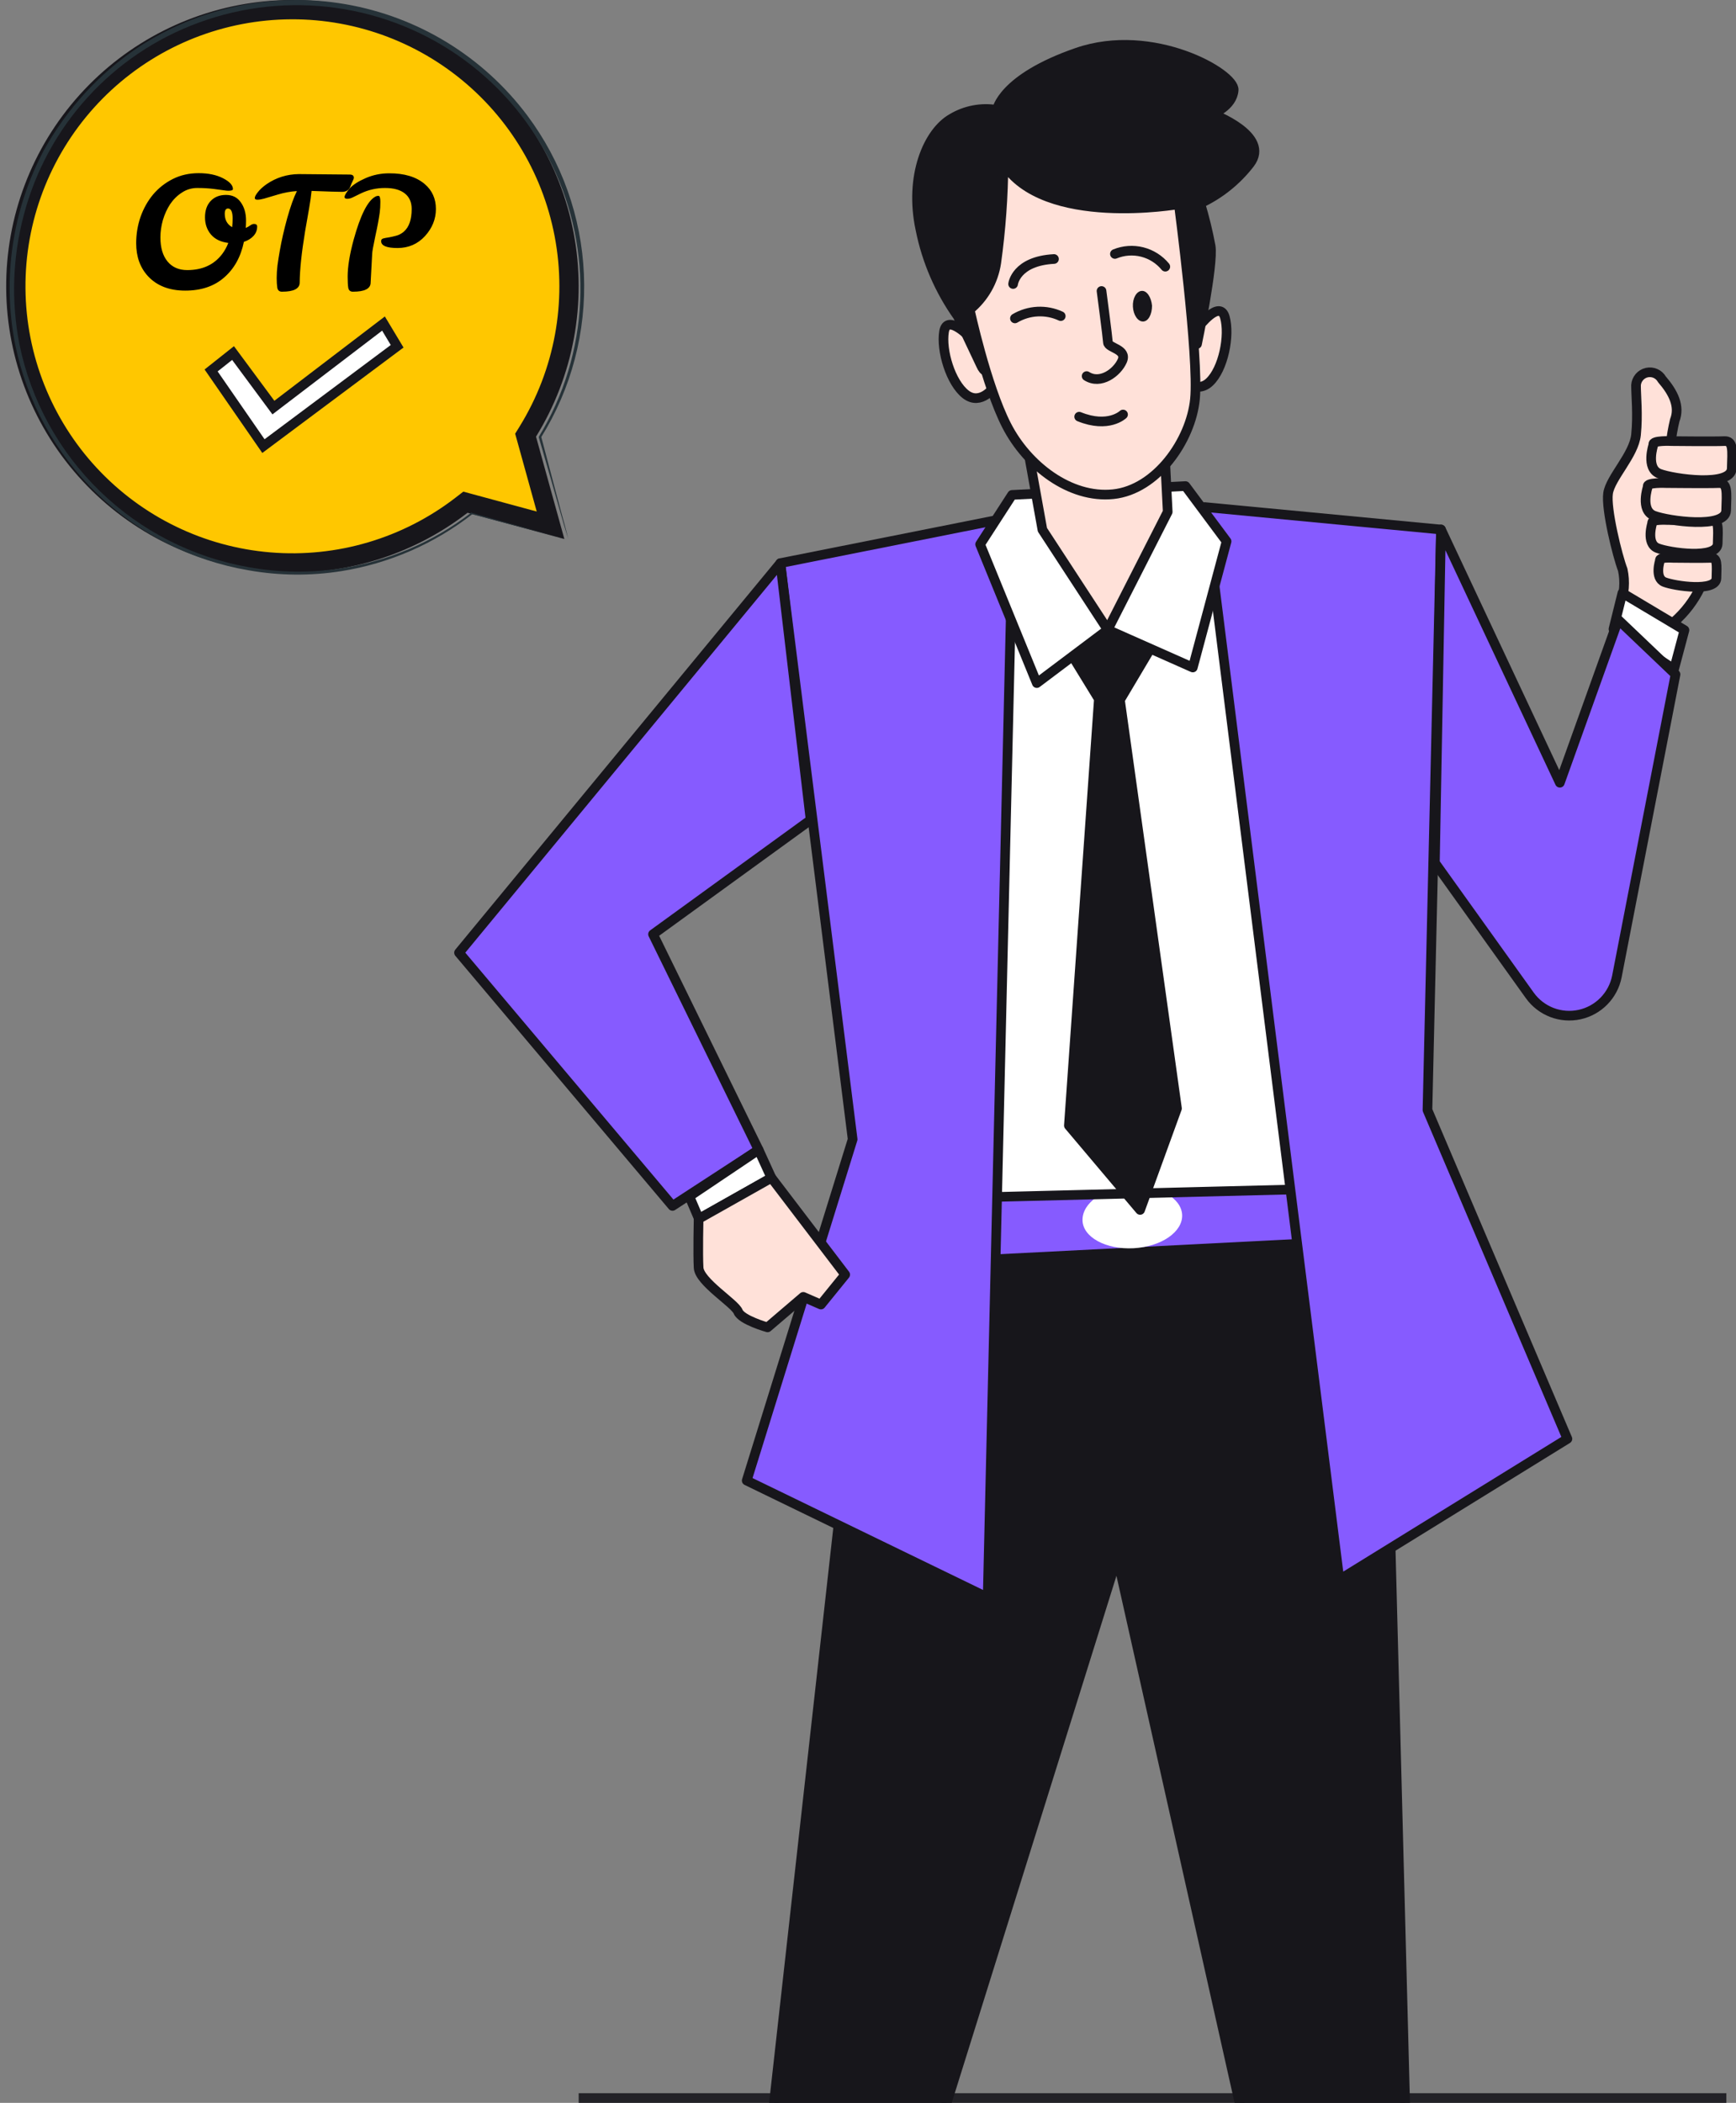
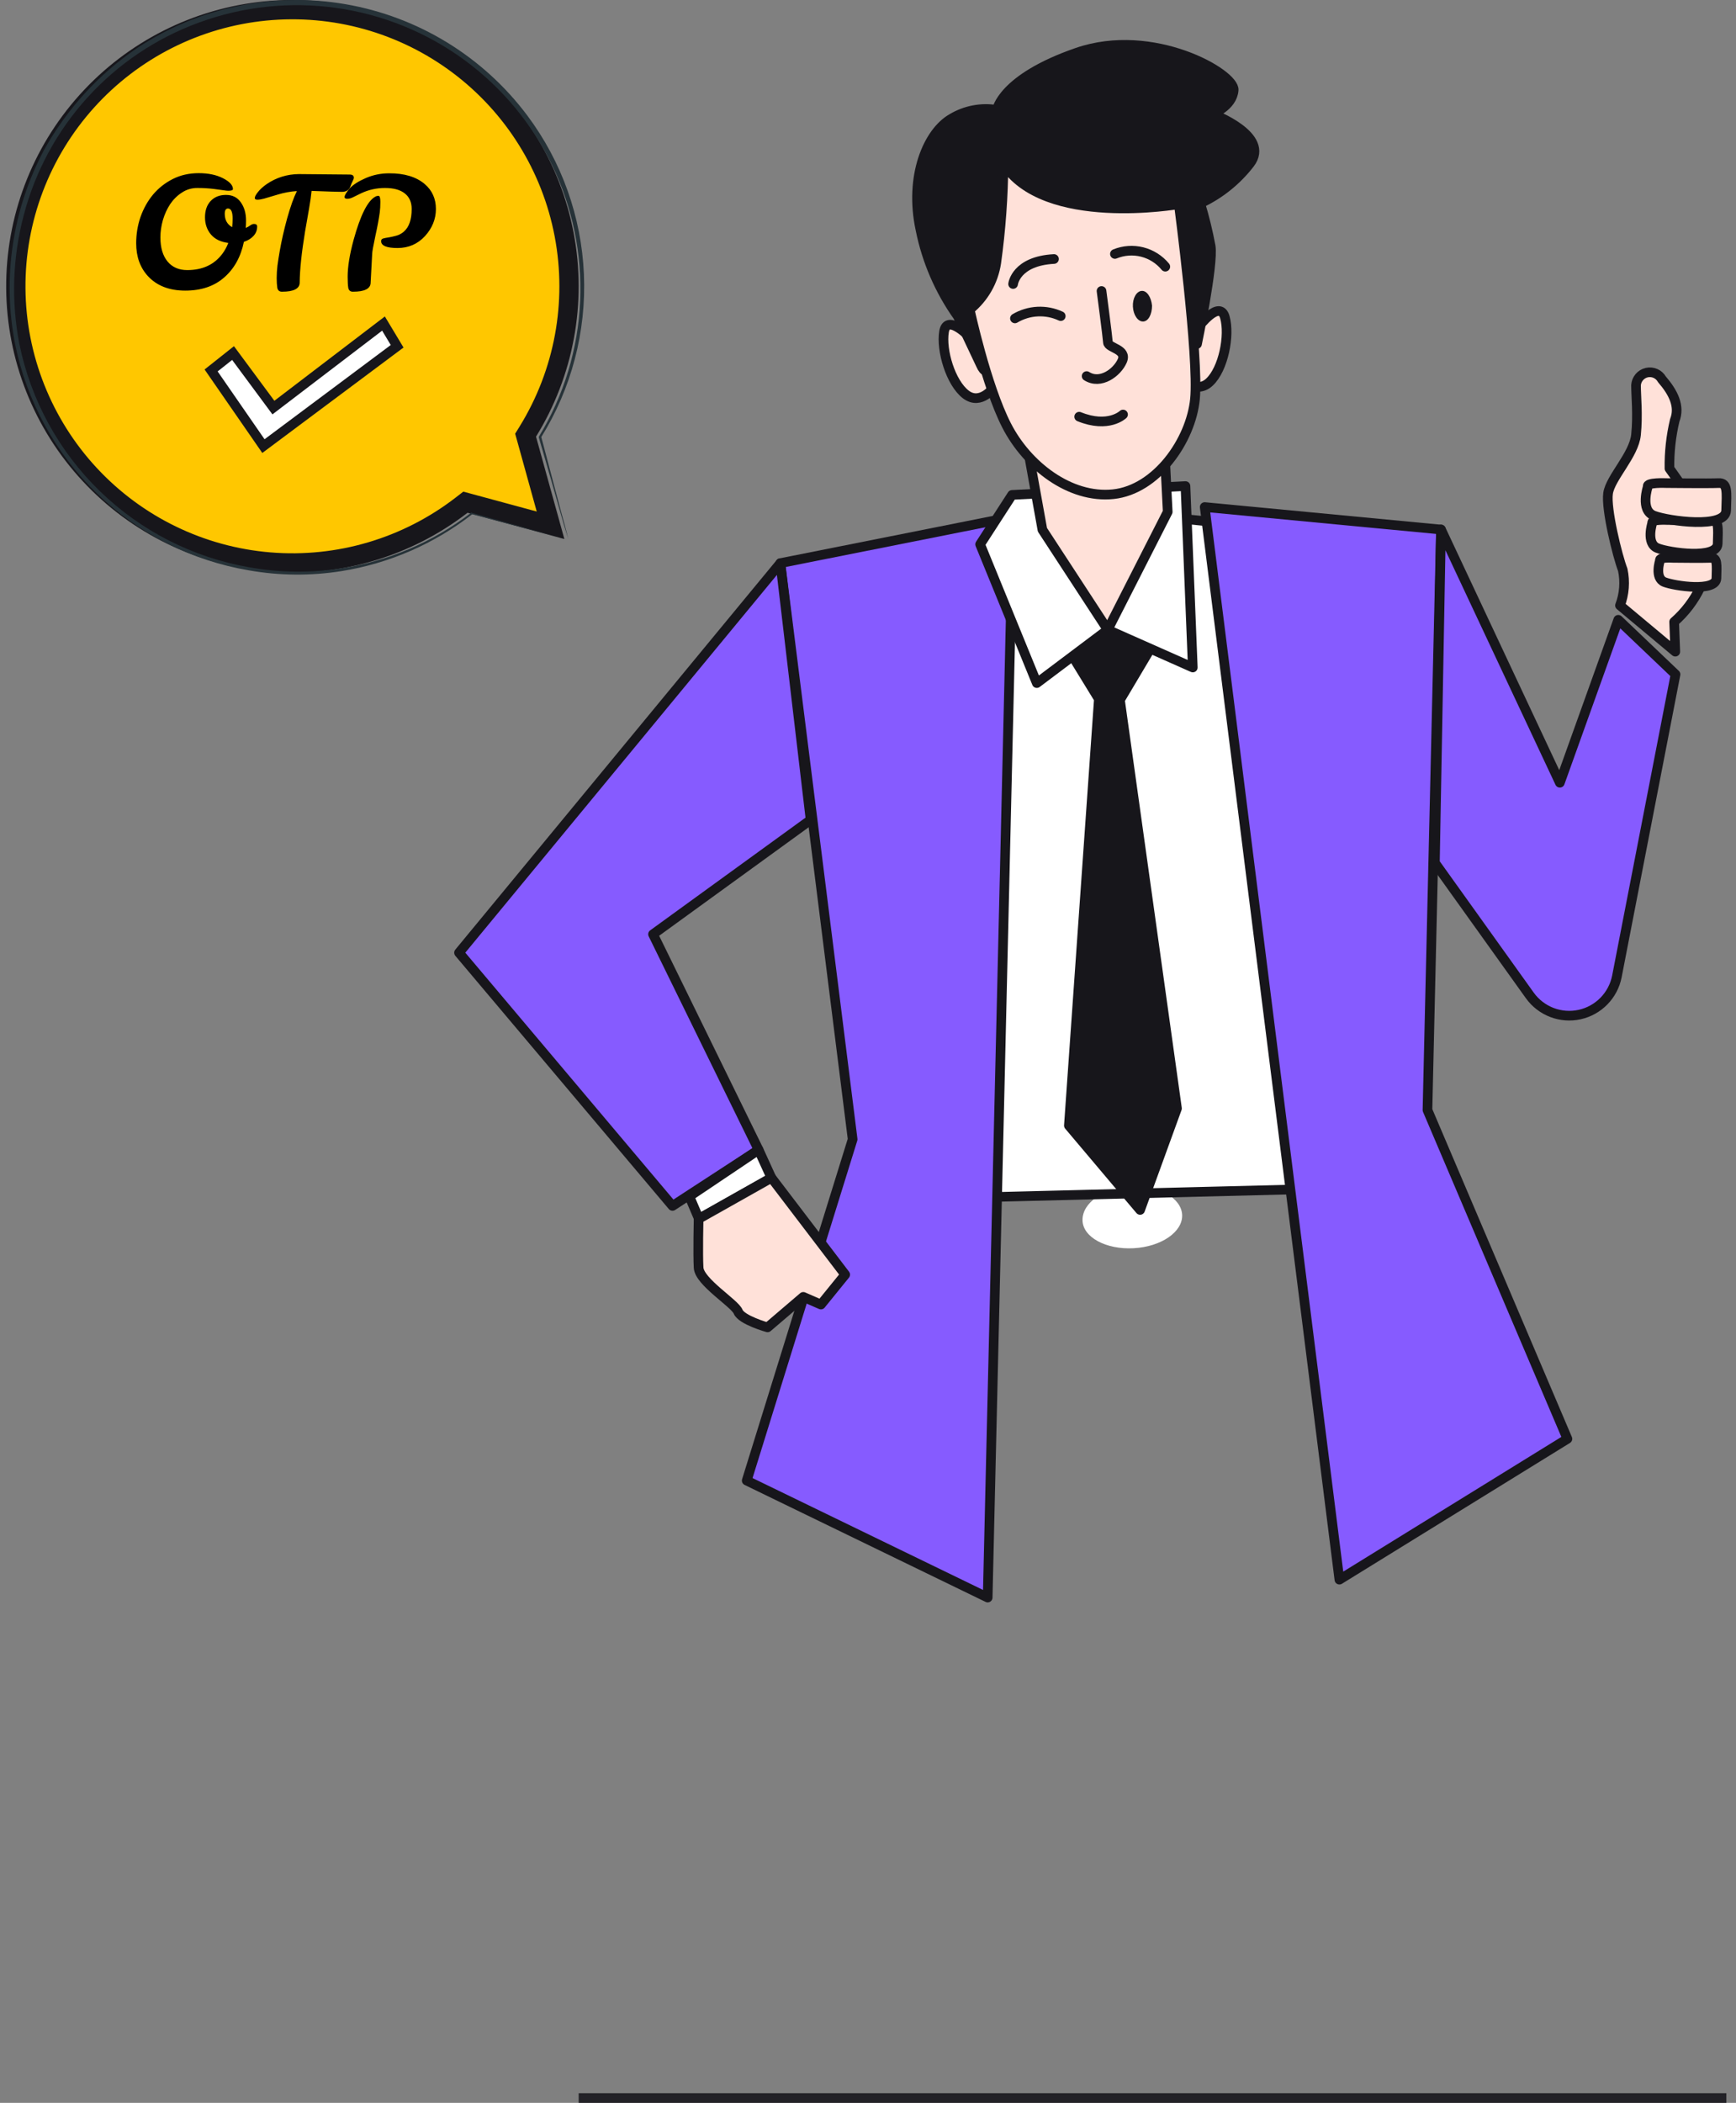
<svg xmlns="http://www.w3.org/2000/svg" width="180" height="218" viewBox="0 0 180 218" fill="none">
  <rect x="0" y="0" width="180" height="218" fill="#808080" stroke="none" />
  <line x1="60" y1="217.5" x2="179" y2="217.5" stroke="#232227" />
  <g clip-path="url(#clip0_4_1271)">
-     <path d="M90.368 127.371L74.835 266.471C74.835 266.471 63.447 276.386 64.445 280.393C65.442 284.399 78.588 278.015 80.405 274.71C81.694 271.959 82.612 269.048 83.136 266.055L115.84 161.433L140.991 273.628C140.991 273.628 151.678 282.414 157.616 282.117C163.553 281.819 161.44 279.477 158.055 275.185C154.671 270.893 147.012 268.444 147.012 268.444L143.235 123.84L90.368 127.371Z" fill="#17161B" stroke="#17161B" stroke-linecap="round" stroke-linejoin="round" />
-     <path d="M142.383 121.407L90.2 124.062L90.562 131.187L142.745 128.531L142.383 121.407Z" fill="#865BFF" stroke="#17161B" stroke-linecap="round" stroke-linejoin="round" />
    <path d="M122.572 125.932C122.656 127.704 120.411 129.249 117.537 129.404C114.664 129.559 112.241 128.251 112.241 126.467C112.241 124.684 114.414 123.15 117.276 123.008C120.138 122.865 122.477 124.173 122.572 125.932Z" fill="white" />
    <path d="M113.63 52.852L94.013 58.606L96.447 124.256L142.463 123.103L136.644 55.241L113.63 52.852Z" fill="white" stroke="#17161B" stroke-linecap="round" stroke-linejoin="round" />
    <path d="M105.045 53.577L102.409 165.618L77.424 153.491L88.408 118.11L80.915 58.38L105.045 53.577Z" fill="#865BFF" stroke="#17161B" stroke-linecap="round" stroke-linejoin="round" />
    <path d="M124.912 52.566L138.877 163.763L162.52 149.164L148.009 115.078L149.41 54.897L124.912 52.566Z" fill="#865BFF" stroke="#17161B" stroke-linecap="round" stroke-linejoin="round" />
    <path d="M110.044 66.12L113.939 72.468L110.828 116.683L118.214 125.433L122.038 114.911L116.124 72.563L119.77 66.429L114.461 59.545L110.044 66.12Z" fill="#17161B" stroke="#17161B" stroke-linecap="round" stroke-linejoin="round" />
-     <path d="M114.854 65.287L107.503 70.816L101.625 56.43L104.938 51.306L122.917 50.391L127.18 56.121L123.677 69.199L114.854 65.287Z" fill="white" stroke="#17161B" stroke-linecap="round" stroke-linejoin="round" />
+     <path d="M114.854 65.287L107.503 70.816L101.625 56.43L104.938 51.306L122.917 50.391L123.677 69.199L114.854 65.287Z" fill="white" stroke="#17161B" stroke-linecap="round" stroke-linejoin="round" />
    <path d="M106.435 45.766L108.085 54.92L114.854 65.287L121.076 53.066L120.685 45.35L106.435 45.766Z" fill="#FFE1D9" stroke="#17161B" stroke-linecap="round" stroke-linejoin="round" />
    <path d="M80.915 58.38L47.594 98.766L69.729 125.017L78.659 119.203L67.71 96.852L84.05 84.999L80.915 58.38Z" fill="#865BFF" stroke="#17161B" stroke-linecap="round" stroke-linejoin="round" />
    <path d="M78.659 119.203L79.989 122.116L72.472 126.36L71.475 124.03L78.659 119.203Z" fill="white" stroke="#17161B" stroke-linecap="round" stroke-linejoin="round" />
    <path d="M79.989 122.104L87.636 132.139L85.119 135.242L83.29 134.445L79.585 137.608C79.585 137.608 76.878 136.847 76.533 135.979C76.189 135.111 72.519 132.9 72.436 131.425C72.353 129.951 72.436 126.361 72.436 126.361L79.989 122.104Z" fill="#FFE1D9" stroke="#17161B" stroke-linecap="round" stroke-linejoin="round" />
    <path d="M167.971 62.766C168.422 61.588 168.521 60.303 168.256 59.069C167.709 57.654 166.498 52.756 166.736 51.139C166.973 49.522 169.419 47.168 169.633 45.076C169.847 42.983 169.633 41.069 169.633 39.94C169.653 39.631 169.772 39.336 169.972 39.1C170.172 38.864 170.443 38.699 170.745 38.629C171.046 38.56 171.362 38.59 171.645 38.715C171.929 38.839 172.164 39.052 172.317 39.322C173.504 40.701 174.217 42.115 173.647 43.578C173.259 45.213 173.075 46.89 173.101 48.571C173.101 48.571 175.001 51.199 176.046 52.91C177.091 54.623 176.996 59.105 176.295 60.9C175.642 62.259 174.721 63.473 173.587 64.466L173.706 67.558L167.971 62.766Z" fill="#FFE1D9" stroke="#17161B" stroke-linecap="round" stroke-linejoin="round" />
-     <path d="M171.438 46.099C171.438 46.099 170.606 48.548 172.067 49.106C173.528 49.665 179.501 50.498 179.56 48.572C179.62 46.645 179.738 45.682 178.776 45.73C177.815 45.778 173.338 45.73 173.338 45.73C173.338 45.73 171.26 45.623 171.438 46.099Z" fill="#FFE1D9" stroke="#17161B" stroke-linecap="round" stroke-linejoin="round" />
    <path d="M172.115 58.107C172.115 58.107 171.522 59.926 172.579 60.342C173.635 60.758 177.934 61.388 177.97 59.949C178.005 58.511 178.089 57.797 177.4 57.833C176.711 57.869 173.481 57.833 173.481 57.833C173.481 57.833 171.985 57.726 172.115 58.107Z" fill="#FFE1D9" stroke="#17161B" stroke-linecap="round" stroke-linejoin="round" />
    <path d="M171.319 54.218C171.319 54.218 170.63 56.334 171.854 56.822C173.077 57.309 178.052 58.011 178.1 56.37C178.147 54.73 178.242 53.873 177.435 53.909C176.627 53.945 172.899 53.909 172.899 53.909C172.899 53.909 171.165 53.814 171.319 54.218Z" fill="#FFE1D9" stroke="#17161B" stroke-linecap="round" stroke-linejoin="round" />
    <path d="M170.856 50.45C170.856 50.45 170.025 52.899 171.497 53.458C172.97 54.017 178.919 54.849 178.978 52.923C179.038 50.997 179.156 50.034 178.195 50.081C177.233 50.129 172.756 50.081 172.756 50.081C172.756 50.081 170.678 49.986 170.856 50.45Z" fill="#FFE1D9" stroke="#17161B" stroke-linecap="round" stroke-linejoin="round" />
-     <path d="M167.294 65.216L168.22 61.482L174.656 65.323L173.576 69.377L167.294 65.216Z" fill="white" stroke="#17161B" stroke-linecap="round" stroke-linejoin="round" />
    <path d="M149.41 54.885L161.736 81.147L167.792 64.253L173.73 69.912L167.65 101.228C167.46 102.192 166.993 103.079 166.306 103.781C165.62 104.483 164.743 104.969 163.784 105.179C162.825 105.389 161.826 105.313 160.909 104.962C159.993 104.61 159.198 103.998 158.625 103.201L148.78 89.446L149.41 54.885Z" fill="#865BFF" stroke="#17161B" stroke-linecap="round" stroke-linejoin="round" />
    <path d="M100.699 35.089C100.699 35.089 98.205 32.426 97.885 34.376C97.564 36.326 98.573 39.69 100.141 40.891C101.708 42.092 103.086 40.106 103.086 40.106L100.699 35.089Z" fill="#FFE1D9" stroke="#17161B" stroke-linecap="round" stroke-linejoin="round" />
    <path d="M124.271 33.888C124.271 33.888 126.468 30.988 127.002 32.89C127.536 34.792 126.848 38.252 125.411 39.607C123.974 40.962 122.395 39.12 122.395 39.12L124.271 33.888Z" fill="#FFE1D9" stroke="#17161B" stroke-linecap="round" stroke-linejoin="round" />
    <path d="M101.696 37.824L99.321 32.795C97.41 30.102 96.087 27.035 95.438 23.795C94.251 18.279 96.21 13.69 98.704 12.275C100.105 11.435 101.76 11.123 103.371 11.395C103.371 11.395 103.846 8.162 111.683 5.451C119.521 2.74 128.047 7.626 127.916 9.338C127.786 11.05 125.696 11.811 125.696 11.811C125.696 11.811 131.799 14.07 129.591 16.959C128.229 18.724 126.466 20.138 124.449 21.085C124.891 22.541 125.252 24.022 125.529 25.519C125.838 27.433 124.116 35.66 124.116 35.66L119.901 24.093L106.672 24.77C106.672 24.77 105.888 30.382 104.487 32.379C103.592 33.895 103.094 35.613 103.038 37.373C103.038 37.373 102.421 39.489 101.696 37.824Z" fill="#17161B" stroke="#17161B" stroke-linecap="round" stroke-linejoin="round" />
    <path d="M104.047 16.923C104.024 20.375 103.775 23.823 103.299 27.242C103.013 29.145 102.031 30.874 100.544 32.093C100.544 32.093 102.23 39.928 104.368 44.101C106.505 48.274 110.946 51.698 115.423 51.234C119.9 50.77 123.475 45.682 123.902 41.378C124.33 37.075 122.228 21.167 122.228 21.167C122.228 21.167 108.239 23.628 104.047 16.923Z" fill="#FFE1D9" stroke="#17161B" stroke-linecap="round" stroke-linejoin="round" />
    <path d="M105.235 33.009C105.948 32.586 106.753 32.344 107.581 32.302C108.409 32.261 109.234 32.422 109.985 32.771" stroke="#17161B" stroke-linecap="round" stroke-linejoin="round" />
    <path d="M105.045 29.442C105.045 29.442 105.318 27.065 109.284 26.851" stroke="#17161B" stroke-linecap="round" stroke-linejoin="round" />
    <path d="M115.602 26.327C116.499 25.959 117.491 25.889 118.431 26.126C119.371 26.364 120.211 26.897 120.827 27.647" stroke="#17161B" stroke-linecap="round" stroke-linejoin="round" />
    <path d="M114.213 30.167C114.213 30.167 114.842 34.923 114.878 35.505C114.913 36.088 116.896 36.195 116.362 37.407C115.828 38.62 114.106 39.904 112.669 38.989" stroke="#17161B" stroke-linecap="round" stroke-linejoin="round" />
    <path d="M116.445 42.972C116.445 42.972 114.936 44.434 111.896 43.198" stroke="#17161B" stroke-linecap="round" stroke-linejoin="round" />
    <path d="M119.45 31.689C119.45 32.569 119.082 33.306 118.535 33.33C117.989 33.354 117.514 32.664 117.467 31.796C117.419 30.928 117.835 30.191 118.381 30.156C118.927 30.12 119.367 30.821 119.45 31.689Z" fill="#17161B" />
  </g>
  <path d="M57.084 54.454L54.613 45.535L54.496 45.115L54.726 44.743C58.487 38.65 59.832 31.37 58.497 24.334C57.163 17.299 53.245 11.018 47.513 6.725C41.782 2.432 34.652 0.439 27.525 1.137C20.399 1.834 13.791 5.173 9.001 10.496C4.211 15.819 1.586 22.741 1.641 29.901C1.696 37.062 4.428 43.943 9.299 49.191C14.171 54.439 20.829 57.675 27.966 58.263C35.102 58.851 42.2 56.748 47.865 52.367L48.258 52.063L48.738 52.193L57.084 54.454Z" fill="#FFC700" stroke="#17161B" stroke-width="2" />
  <path d="M58.916 55.977L58.246 55.777L56.316 55.237L48.896 53.157L48.966 53.347C48.986 53.325 48.997 53.296 48.997 53.267C48.997 53.237 48.986 53.209 48.966 53.187C48.944 53.172 48.918 53.165 48.891 53.165C48.865 53.165 48.839 53.172 48.816 53.187C44.875 56.212 40.23 58.187 35.316 58.927C32.171 59.41 28.968 59.369 25.836 58.807C20.003 57.794 14.611 55.047 10.362 50.925C6.113 46.803 3.205 41.496 2.016 35.697C1.15 31.267 1.3 26.699 2.456 22.337C3.641 17.78 5.915 13.58 9.081 10.096C12.248 6.612 16.213 3.95 20.636 2.337C25.179 0.669 30.063 0.148 34.855 0.82C39.647 1.492 44.2 3.335 48.109 6.188C52.018 9.041 55.162 12.814 57.264 17.173C59.365 21.532 60.359 26.342 60.156 31.177C59.947 36.16 58.474 41.009 55.876 45.267C55.866 45.299 55.866 45.334 55.876 45.367C56.876 48.777 57.606 51.367 58.126 53.197C58.376 54.087 58.576 54.757 58.716 55.197C58.856 55.637 58.926 55.907 58.926 55.907C58.926 55.907 58.876 55.687 58.766 55.237C58.656 54.787 58.466 54.097 58.226 53.237C57.746 51.407 57.026 48.737 56.106 45.237V45.337C59.252 40.278 60.799 34.388 60.544 28.436C60.289 22.484 58.244 16.747 54.676 11.977C50.101 5.868 43.363 1.739 35.842 0.438C28.322 -0.863 20.588 0.76 14.226 4.977C12.244 6.321 10.425 7.891 8.806 9.657C7.175 11.444 5.756 13.414 4.576 15.527C1.278 21.713 0.219 28.849 1.576 35.727C2.783 41.614 5.741 47 10.064 51.176C14.386 55.352 19.87 58.124 25.796 59.127C28.973 59.688 32.221 59.715 35.406 59.207C40.368 58.413 45.048 56.373 49.006 53.277L48.836 53.117C48.825 53.127 48.817 53.139 48.811 53.153C48.805 53.167 48.802 53.182 48.802 53.197C48.802 53.212 48.805 53.226 48.811 53.24C48.817 53.254 48.825 53.266 48.836 53.277L56.386 55.277L58.316 55.797L58.916 55.977Z" fill="#263238" />
  <path d="M41.178 35.897L27.314 46.248L21.889 38.404L24.164 36.601L28.046 41.846L28.348 42.254L28.751 41.946L39.763 33.543L41.178 35.897Z" fill="white" stroke="#17161B" />
  <path d="M24.152 19.6C24.152 19.717 23.992 19.776 23.672 19.776C23.555 19.776 23.4 19.76 23.208 19.728C23.016 19.696 22.659 19.648 22.136 19.584C21.613 19.52 21.053 19.488 20.456 19.488C19.869 19.488 19.336 19.648 18.856 19.968C18.376 20.277 17.971 20.677 17.64 21.168C17.32 21.659 17.069 22.208 16.888 22.816C16.717 23.424 16.632 24.021 16.632 24.608C16.632 25.675 16.877 26.507 17.368 27.104C17.859 27.701 18.541 28 19.416 28C20.995 28 22.205 27.44 23.048 26.32C23.304 25.979 23.512 25.6 23.672 25.184C22.893 25.088 22.296 24.8 21.88 24.32C21.464 23.829 21.256 23.232 21.256 22.528C21.256 21.813 21.453 21.248 21.848 20.832C22.243 20.416 22.771 20.208 23.432 20.208C24.104 20.208 24.616 20.464 24.968 20.976C25.331 21.477 25.512 22.112 25.512 22.88C25.512 23.147 25.501 23.397 25.48 23.632C25.672 23.547 25.832 23.456 25.96 23.36C26.088 23.264 26.216 23.216 26.344 23.216C26.557 23.216 26.664 23.307 26.664 23.488C26.664 23.861 26.536 24.187 26.28 24.464C26.035 24.731 25.704 24.933 25.288 25.072C24.968 26.629 24.285 27.861 23.24 28.768C22.205 29.675 20.861 30.128 19.208 30.128C17.555 30.128 16.264 29.627 15.336 28.624C14.525 27.739 14.12 26.603 14.12 25.216C14.12 24.277 14.269 23.371 14.568 22.496C14.877 21.621 15.309 20.848 15.864 20.176C16.429 19.504 17.112 18.965 17.912 18.56C18.712 18.155 19.608 17.952 20.6 17.952C21.603 17.952 22.445 18.128 23.128 18.48C23.811 18.832 24.152 19.205 24.152 19.6ZM23.64 21.616C23.416 21.616 23.304 21.797 23.304 22.16C23.304 22.8 23.56 23.264 24.072 23.552C24.104 23.264 24.12 22.965 24.12 22.656C24.12 21.963 23.96 21.616 23.64 21.616ZM31.073 29.296C31.073 29.925 30.46 30.24 29.233 30.24C28.967 30.24 28.807 30.107 28.753 29.84C28.711 29.563 28.689 29.221 28.689 28.816C28.689 28.411 28.716 27.979 28.77 27.52C28.834 27.051 28.913 26.544 29.009 26C29.191 24.955 29.447 23.829 29.777 22.624C30.119 21.408 30.455 20.469 30.785 19.808C30.113 19.851 29.447 19.973 28.785 20.176C28.124 20.368 27.655 20.507 27.378 20.592C27.1 20.667 26.871 20.704 26.689 20.704C26.508 20.704 26.418 20.645 26.418 20.528C26.418 20.389 26.524 20.187 26.738 19.92C26.951 19.643 27.255 19.365 27.649 19.088C28.652 18.405 29.767 18.059 30.994 18.048L36.258 18.096C36.545 18.096 36.69 18.208 36.69 18.432C36.69 18.496 36.647 18.613 36.562 18.784C36.476 18.944 36.401 19.12 36.337 19.312C36.199 19.696 35.906 19.888 35.458 19.888C35.02 19.888 33.969 19.856 32.306 19.792C32.263 20.261 32.178 20.864 32.05 21.6C31.922 22.325 31.783 23.12 31.634 23.984C31.271 26.192 31.084 27.963 31.073 29.296ZM38.43 29.296C38.43 29.925 37.816 30.24 36.59 30.24C36.323 30.24 36.163 30.107 36.11 29.84C36.067 29.563 36.046 29.179 36.046 28.688C36.046 27.653 36.254 26.373 36.67 24.848C37.363 22.331 38.104 20.848 38.894 20.4C39 20.336 39.118 20.304 39.246 20.304C39.374 20.304 39.438 20.512 39.438 20.928C39.438 21.344 39.416 21.712 39.374 22.032C39.288 22.672 39.134 23.499 38.91 24.512C38.696 25.525 38.59 26.123 38.59 26.304L38.43 29.296ZM39.518 24.992C39.518 24.853 39.592 24.763 39.742 24.72C39.902 24.677 40.099 24.64 40.334 24.608C40.568 24.565 40.824 24.507 41.102 24.432C41.379 24.357 41.635 24.219 41.87 24.016C42.414 23.547 42.686 22.763 42.686 21.664C42.686 20.96 42.446 20.421 41.966 20.048C41.496 19.675 40.814 19.488 39.918 19.488C39.032 19.488 38.2 19.675 37.422 20.048C37.134 20.187 36.872 20.315 36.638 20.432C36.414 20.549 36.206 20.608 36.014 20.608C35.822 20.608 35.726 20.549 35.726 20.432C35.726 20.251 35.902 19.952 36.254 19.536C36.606 19.152 37.16 18.795 37.918 18.464C38.686 18.133 39.491 17.968 40.334 17.968C41.923 17.957 43.16 18.331 44.046 19.088C44.814 19.749 45.198 20.608 45.198 21.664C45.198 22.709 44.819 23.648 44.062 24.48C43.304 25.301 42.355 25.712 41.214 25.712C40.083 25.712 39.518 25.472 39.518 24.992Z" fill="black" />
  <defs>
    <clipPath id="clip0_4_1271">
      <rect width="133" height="214" fill="white" transform="translate(47 4)" />
    </clipPath>
  </defs>
</svg>